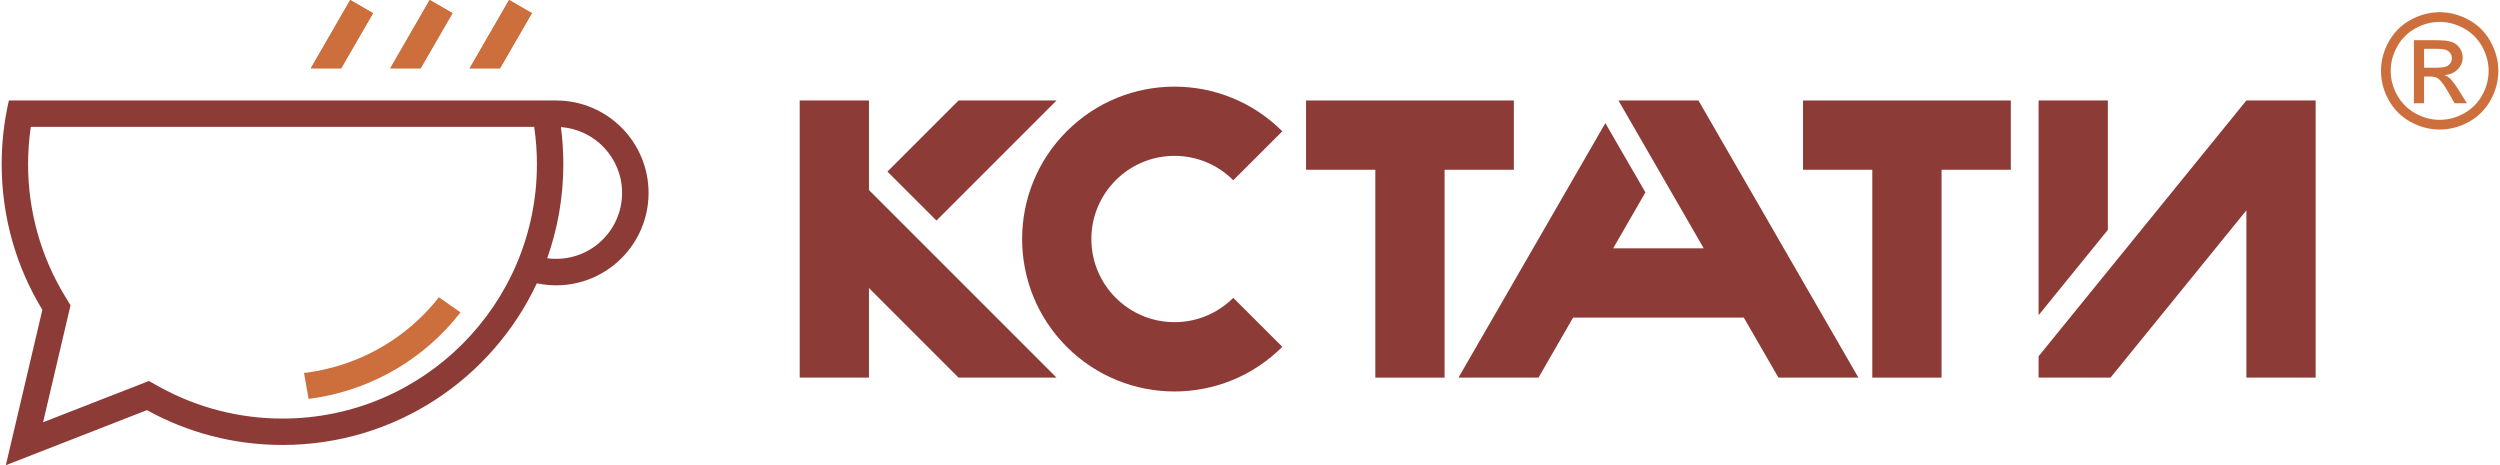
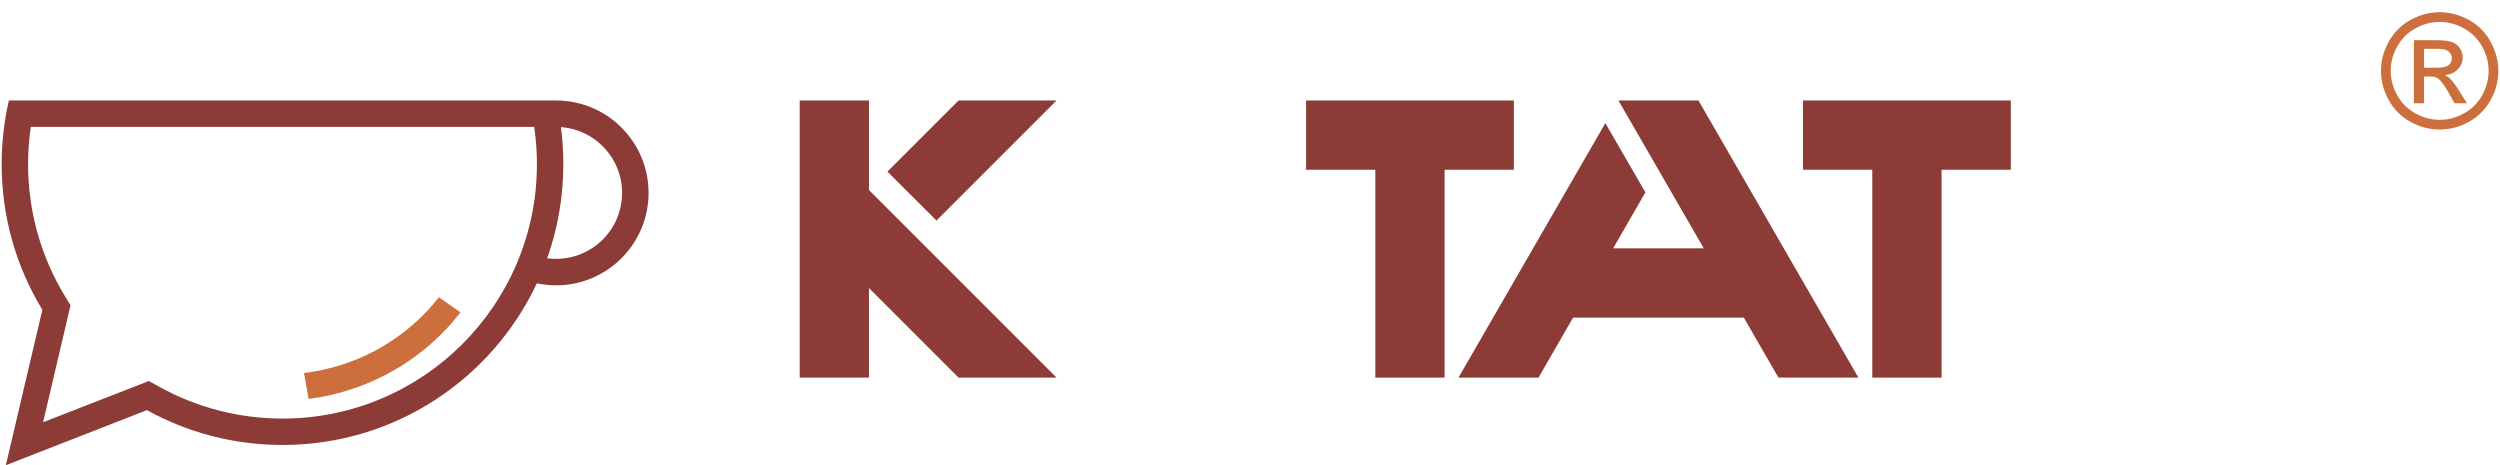
<svg xmlns="http://www.w3.org/2000/svg" xml:space="preserve" width="790px" height="147px" version="1.1" style="shape-rendering:geometricPrecision; text-rendering:geometricPrecision; image-rendering:optimizeQuality; fill-rule:evenodd; clip-rule:evenodd" viewBox="0 0 311.07 57.96">
  <defs>
    <style type="text/css"> .fil2 {fill:#CC6F3C} .fil0 {fill:#8C3B37} .fil1 {fill:#CC6F3C;fill-rule:nonzero} </style>
  </defs>
  <g id="Слой_x0020_1">
    <g id="_1446029344464">
      <g>
        <path class="fil0" d="M34.99 55.44c14.02,0 26.11,-8.24 31.69,-20.14 0.78,0.16 1.58,0.25 2.4,0.25 6.36,0 11.52,-5.16 11.52,-11.52 0,-6.35 -5.16,-11.51 -11.52,-11.51l-0.02 0 -68.16 0c-0.59,2.55 -0.9,5.2 -0.9,7.93 0,6.65 1.85,12.86 5.07,18.15l-4.55 19.36 17.58 -6.86c5.01,2.77 10.76,4.34 16.89,4.34zm32.98 -23.26c1.3,-3.67 2.01,-7.61 2.01,-11.73 0,-1.56 -0.1,-3.1 -0.3,-4.61 4.26,0.3 7.62,3.86 7.62,8.19 0,4.55 -3.68,8.22 -8.22,8.22 -0.38,0 -0.75,-0.02 -1.11,-0.07zm-1.62 -16.37l-62.72 0c-0.22,1.54 -0.34,3.09 -0.34,4.64 0,5.81 1.57,11.47 4.59,16.44l0.7 1.15 -3.42 14.57 13.18 -5.14 1.35 0.75c4.7,2.59 9.94,3.93 15.3,3.93 17.51,0 31.7,-14.19 31.7,-31.7 0,-1.55 -0.11,-3.1 -0.34,-4.64z" />
        <path class="fil1" d="M37.67 46.47c0.47,-0.06 0.94,-0.12 1.4,-0.21 5.91,-1.04 11.45,-4.19 15.41,-9.22l2.69 1.88c-4.48,5.77 -10.79,9.37 -17.53,10.57 -0.46,0.08 -0.93,0.15 -1.4,0.21l-0.57 -3.23z" />
-         <path class="fil2" d="M63.23 0l2.83 1.64 -3.97 6.87 -3.78 0 4.92 -8.51zm-19.8 0l2.84 1.64 -3.97 6.87 -3.78 0 4.91 -8.51zm9.9 0l2.84 1.64 -3.97 6.87 -3.78 0 4.91 -8.51z" />
      </g>
-       <path class="fil2" d="M63.22 0l2.84 1.64 -3.97 6.87 -3.78 0 4.91 -8.51zm-19.79 0l2.84 1.64 -3.97 6.87 -3.78 0 4.91 -8.51zm9.9 0l2.84 1.64 -3.97 6.87 -3.78 0 4.91 -8.51z" />
      <path class="fil1" d="M303.76 1.52c1.23,0 2.43,0.31 3.6,0.94 1.17,0.63 2.08,1.54 2.73,2.71 0.65,1.17 0.98,2.39 0.98,3.66 0,1.26 -0.32,2.48 -0.96,3.64 -0.65,1.16 -1.55,2.07 -2.71,2.71 -1.16,0.64 -2.37,0.96 -3.64,0.96 -1.26,0 -2.48,-0.32 -3.64,-0.96 -1.16,-0.64 -2.06,-1.55 -2.71,-2.71 -0.64,-1.16 -0.96,-2.38 -0.96,-3.64 0,-1.27 0.32,-2.49 0.98,-3.66 0.66,-1.17 1.57,-2.08 2.74,-2.71 1.17,-0.63 2.36,-0.94 3.59,-0.94zm0 1.21c-1.02,0 -2.03,0.26 -3,0.79 -0.97,0.53 -1.73,1.28 -2.28,2.26 -0.55,0.98 -0.82,2 -0.82,3.05 0,1.06 0.27,2.07 0.81,3.03 0.54,0.97 1.29,1.72 2.26,2.26 0.97,0.54 1.98,0.81 3.03,0.81 1.06,0 2.07,-0.27 3.04,-0.81 0.97,-0.54 1.72,-1.29 2.26,-2.26 0.53,-0.96 0.8,-1.97 0.8,-3.03 0,-1.05 -0.27,-2.07 -0.82,-3.05 -0.55,-0.98 -1.31,-1.73 -2.28,-2.26 -0.98,-0.53 -1.98,-0.79 -3,-0.79zm-3.21 10.14l0 -7.86 2.71 0c0.92,0 1.59,0.07 2.01,0.22 0.41,0.14 0.74,0.4 0.99,0.76 0.24,0.36 0.37,0.74 0.37,1.15 0,0.57 -0.21,1.08 -0.62,1.5 -0.41,0.43 -0.96,0.66 -1.64,0.72 0.28,0.11 0.5,0.25 0.67,0.41 0.32,0.31 0.7,0.83 1.16,1.56l0.96 1.54 -1.54 0 -0.7 -1.24c-0.55,-0.97 -1,-1.58 -1.33,-1.83 -0.24,-0.18 -0.57,-0.27 -1.02,-0.26l-0.75 0 0 3.33 -1.27 0zm1.27 -4.43l1.54 0c0.74,0 1.24,-0.1 1.51,-0.32 0.27,-0.22 0.41,-0.51 0.41,-0.87 0,-0.23 -0.07,-0.44 -0.2,-0.62 -0.13,-0.19 -0.31,-0.32 -0.53,-0.41 -0.24,-0.09 -0.66,-0.14 -1.28,-0.14l-1.45 0 0 2.36z" />
      <polygon class="fil0" points="217.06,39.57 195.79,39.57 191.48,47.05 181.51,47.05 199.81,15.34 204.8,23.97 200.78,30.94 212.07,30.94 201.44,12.52 211.41,12.52 231.34,47.05 221.38,47.05 " />
      <polygon class="fil0" points="131.43,12.52 116.47,27.48 110.36,21.38 119.22,12.52 " />
      <polygon class="fil0" points="99.43,12.52 108.06,12.52 108.06,23.68 131.43,47.05 119.22,47.05 108.06,35.89 108.06,47.05 99.43,47.05 " />
-       <path class="fil0" d="M153.45 37.11l6.11 6.1c-7.42,7.42 -19.44,7.42 -26.86,0 -7.41,-7.42 -7.41,-19.44 0,-26.85 7.42,-7.42 19.44,-7.42 26.86,0l-6.11 6.1c-1.87,-1.88 -4.46,-3.04 -7.32,-3.04 -5.72,0 -10.36,4.64 -10.36,10.36 0,5.72 4.64,10.36 10.36,10.36 2.86,0 5.45,-1.16 7.32,-3.03z" />
      <polygon class="fil0" points="179.78,21.15 179.78,47.05 171.15,47.05 171.15,21.15 162.52,21.15 162.52,12.52 188.41,12.52 188.41,21.15 " />
      <polygon class="fil0" points="241.7,21.15 241.7,47.05 233.07,47.05 233.07,21.15 224.44,21.15 224.44,12.52 250.33,12.52 250.33,21.15 " />
-       <path class="fil0" d="M253.79 12.52l8.63 0 0 16.12 -8.63 10.63 0 -26.75zm25.89 0l8.63 0 0 34.53 -8.63 0 0 -20.84 -16.93 20.84 -8.96 0 0 -2.66 25.89 -31.87z" />
    </g>
  </g>
</svg>